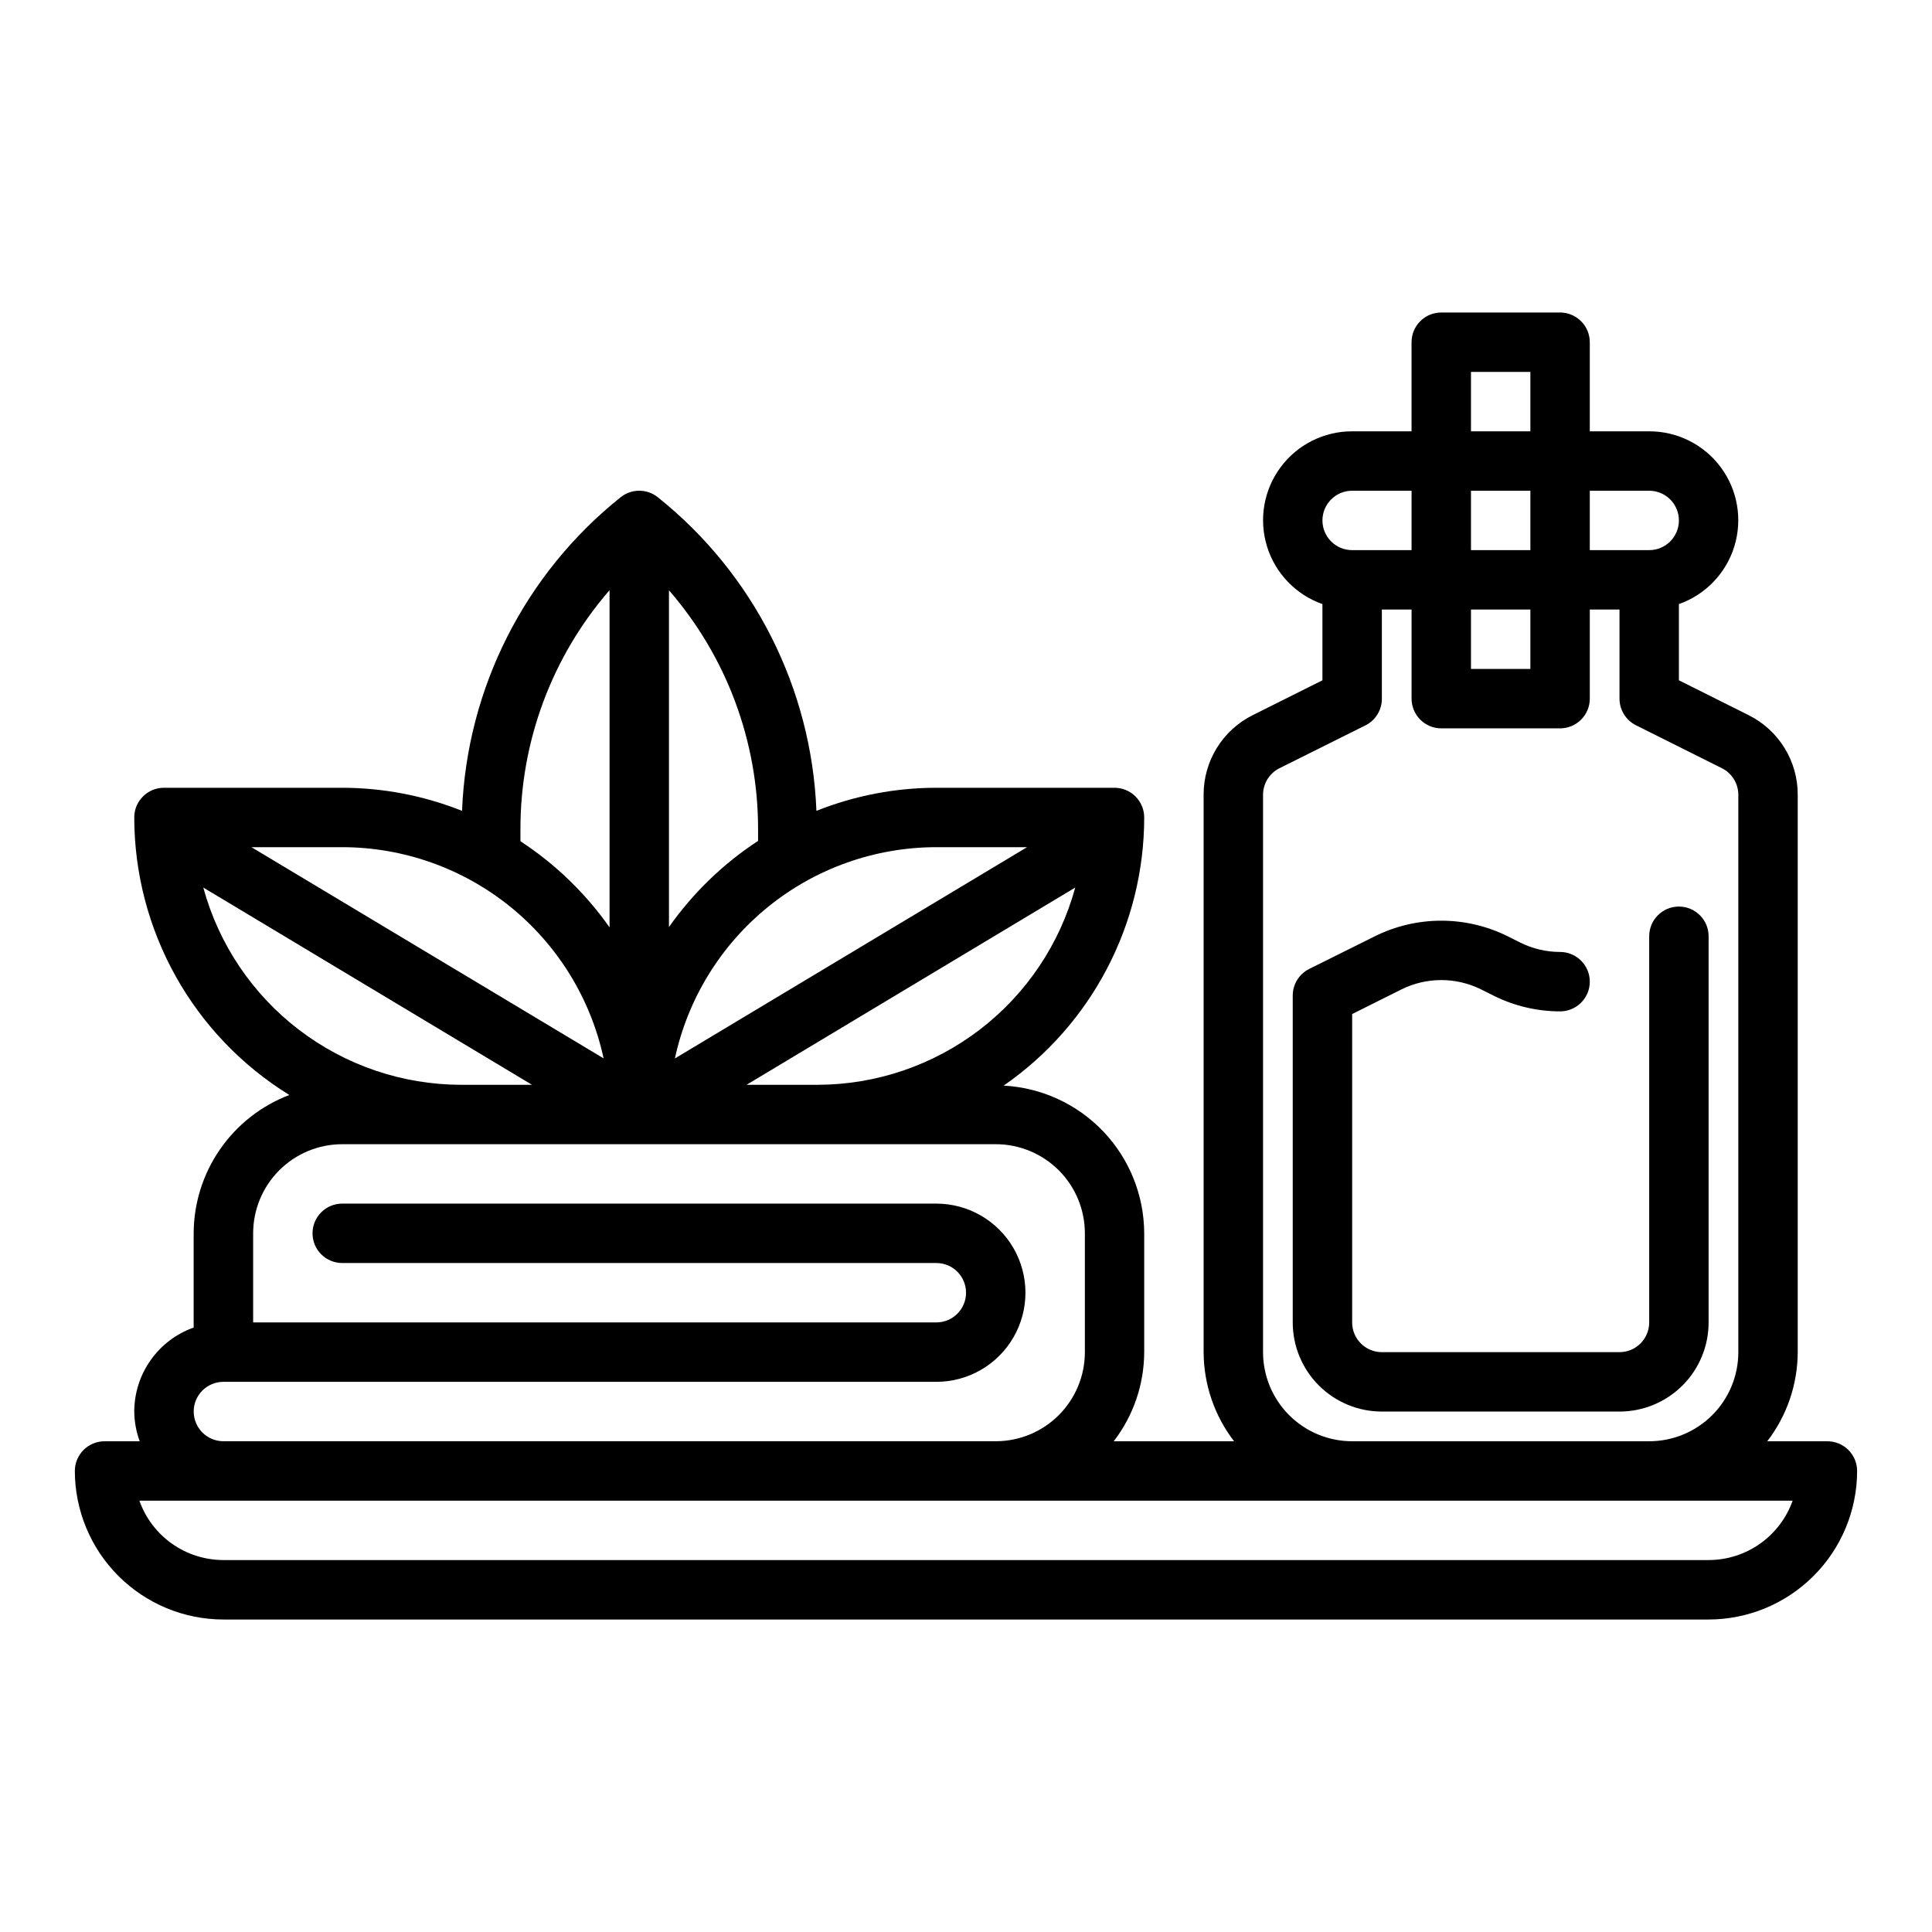
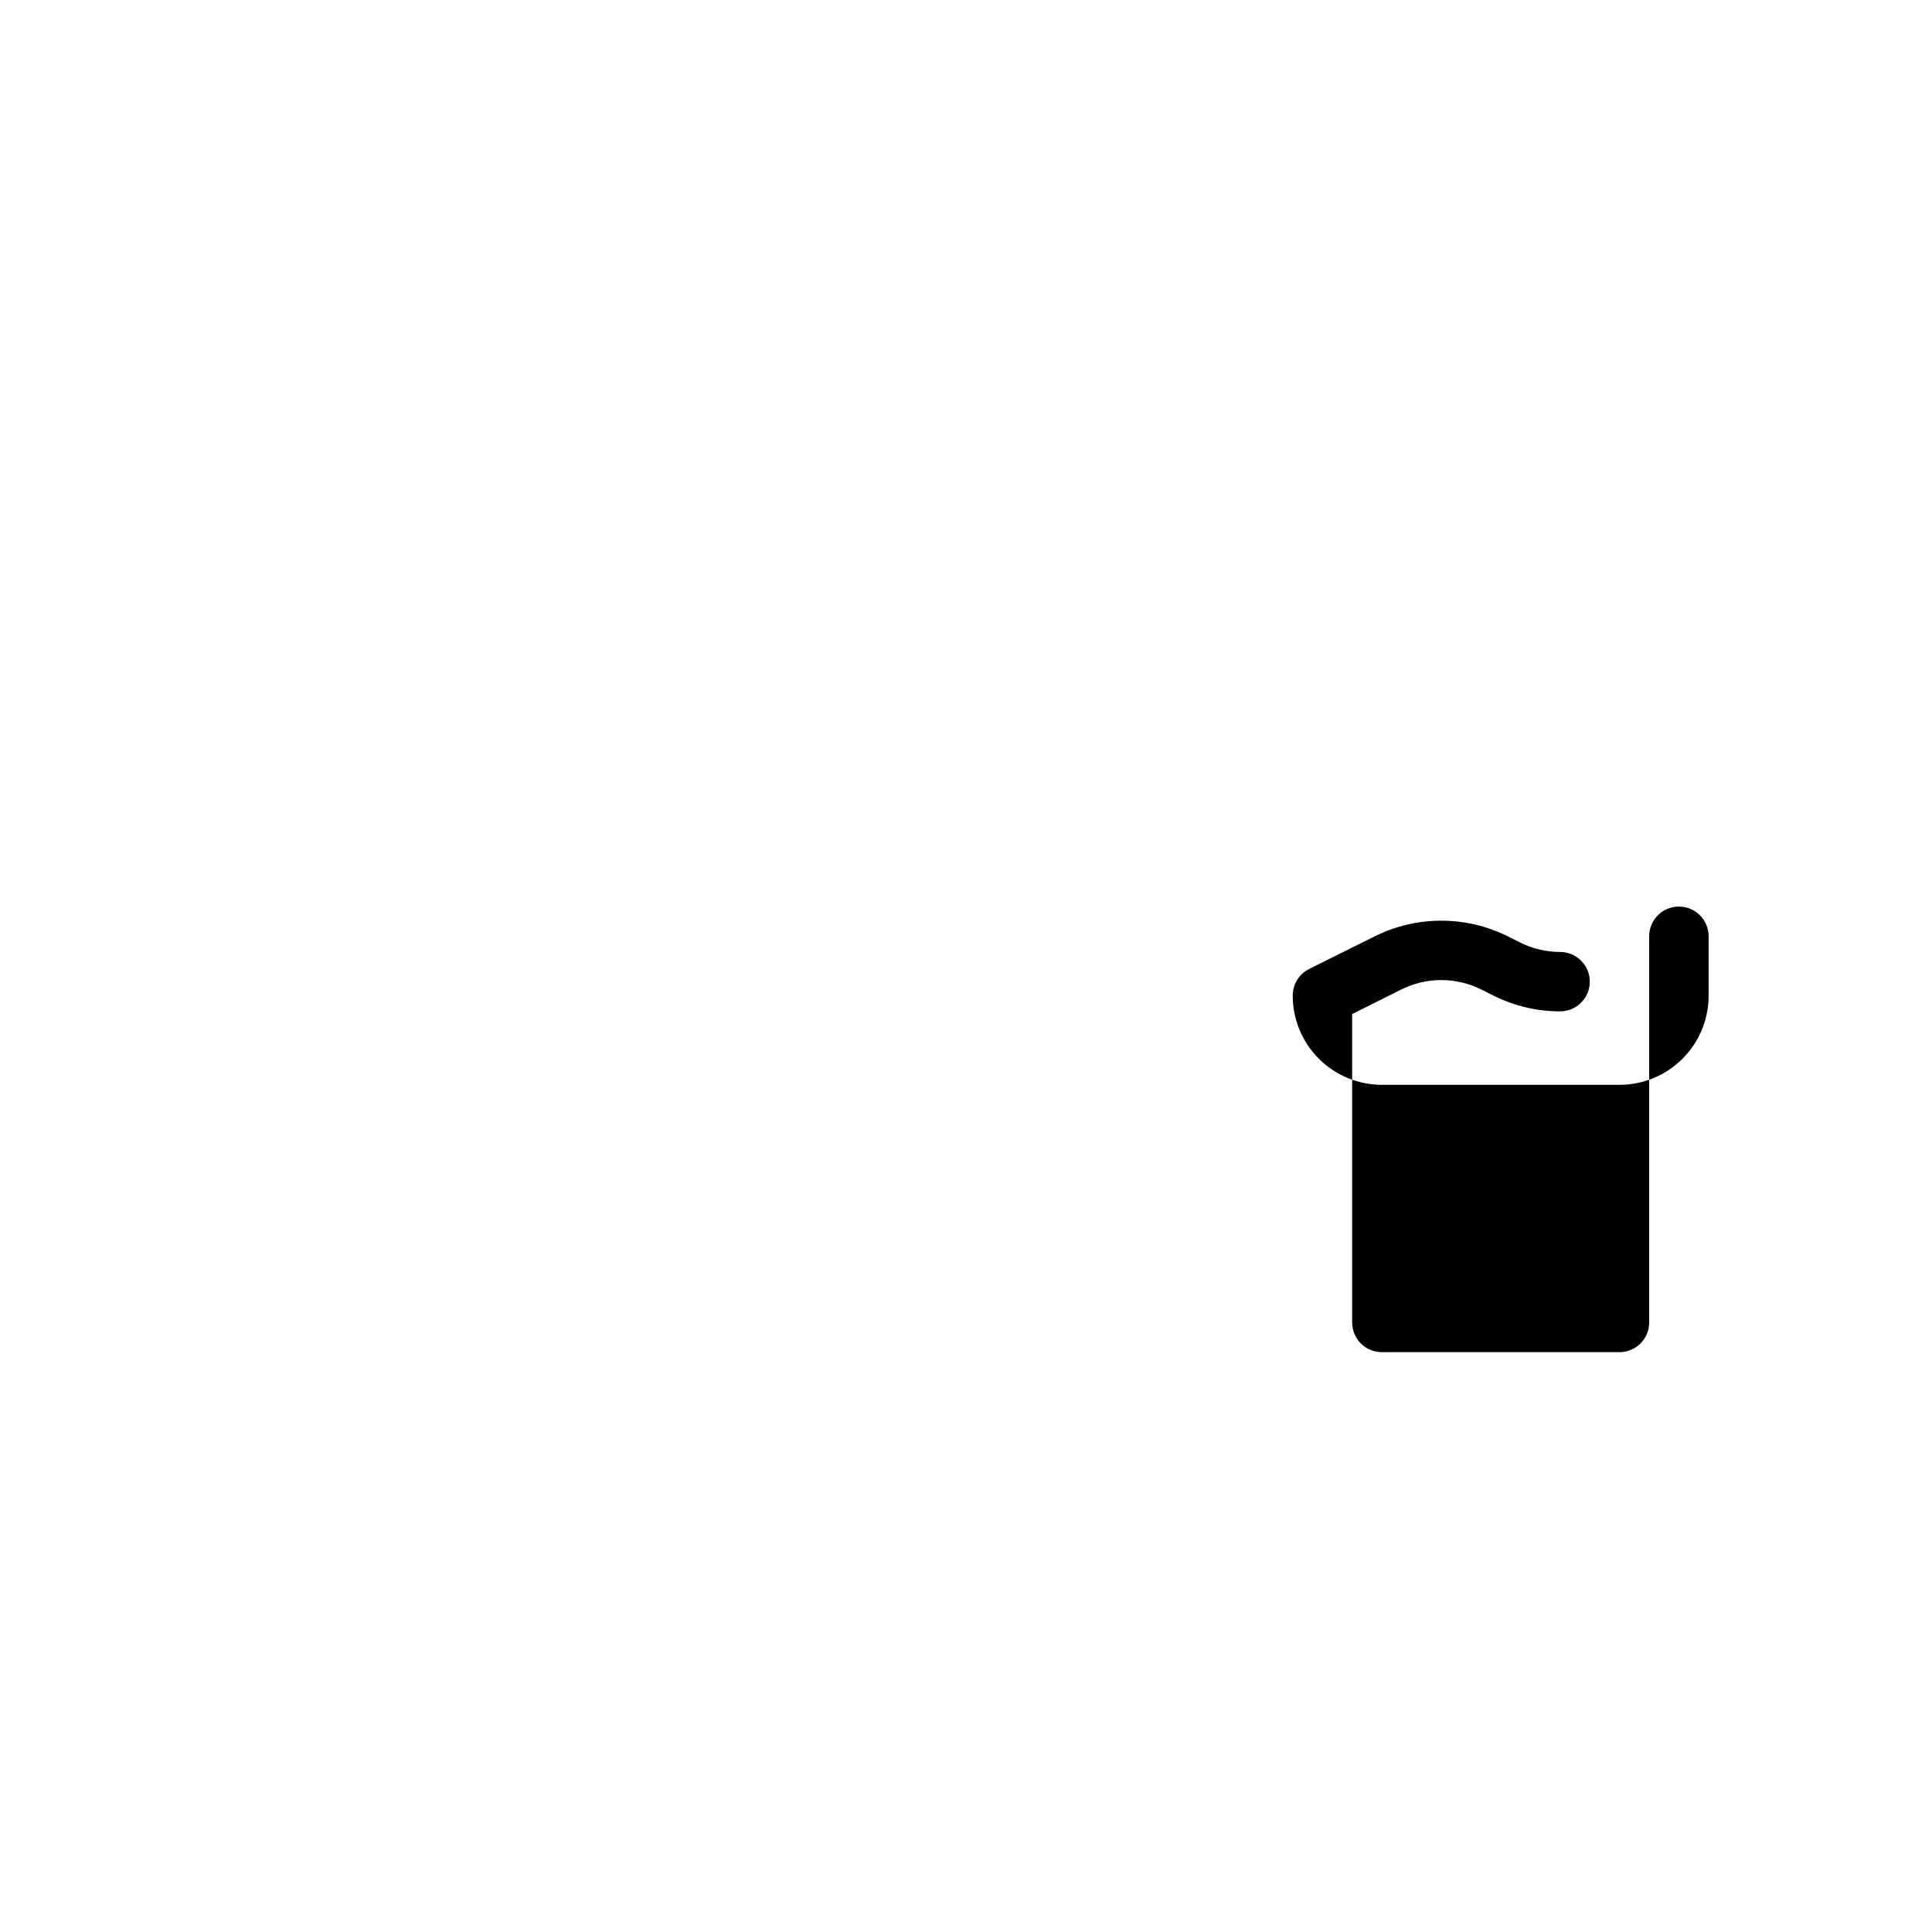
<svg xmlns="http://www.w3.org/2000/svg" fill="#000000" width="800px" height="800px" version="1.1" viewBox="144 144 512 512">
  <g>
-     <path d="m628.29 525.95h-15.949c5.207-6.769 8.047-15.07 8.074-23.613v-147.71c0.016-4.391-1.199-8.695-3.504-12.426-2.309-3.734-5.613-6.746-9.547-8.695l-18.438-9.219v-20.199c7.055-2.484 12.512-8.172 14.703-15.324 2.188-7.152 0.855-14.918-3.598-20.926-4.453-6.012-11.496-9.547-18.977-9.535h-15.742v-23.613c0-2.09-0.832-4.09-2.309-5.566-1.477-1.477-3.477-2.309-5.566-2.309h-31.488c-4.348 0-7.871 3.527-7.871 7.875v23.617l-15.742-0.004c-7.481-0.012-14.523 3.523-18.977 9.535-4.453 6.008-5.789 13.773-3.598 20.926 2.191 7.152 7.644 12.84 14.699 15.324v20.199l-18.438 9.219h0.004c-3.934 1.949-7.238 4.961-9.547 8.695-2.305 3.731-3.519 8.035-3.504 12.426v147.71c0.027 8.543 2.863 16.844 8.074 23.613h-31.898c5.211-6.769 8.051-15.07 8.078-23.613v-31.488c-0.027-10.051-3.906-19.707-10.832-26.988-6.93-7.281-16.383-11.633-26.418-12.16 23.316-16.148 37.234-42.699 37.25-71.062 0-2.086-0.828-4.09-2.305-5.566-1.477-1.473-3.481-2.305-5.566-2.305h-47.234c-10.879 0.012-21.656 2.086-31.762 6.117-1.289-32.492-16.629-62.82-42.035-83.113-2.879-2.301-6.965-2.301-9.844 0-25.406 20.293-40.746 50.621-42.035 83.113-10.105-4.031-20.883-6.106-31.762-6.117h-47.234c-4.348 0-7.871 3.523-7.871 7.871 0.039 29.98 15.586 57.801 41.102 73.543-7.441 2.832-13.844 7.852-18.371 14.398s-6.965 14.309-6.988 22.27v24.961c-4.598 1.633-8.582 4.652-11.402 8.641-2.816 3.984-4.336 8.746-4.34 13.629 0.027 2.688 0.516 5.352 1.449 7.871h-9.32c-4.348 0-7.875 3.527-7.875 7.875 0.016 10.434 4.164 20.438 11.543 27.816s17.383 11.531 27.82 11.543h393.6c10.434-0.012 20.438-4.164 27.816-11.543 7.379-7.379 11.531-17.383 11.543-27.816 0-2.09-0.832-4.09-2.305-5.566-1.477-1.477-3.481-2.309-5.566-2.309zm-39.363-244.03c0 2.09-0.828 4.09-2.305 5.566-1.477 1.477-3.477 2.305-5.566 2.305h-15.742v-15.742h15.742c2.09 0 4.09 0.828 5.566 2.305 1.477 1.477 2.305 3.481 2.305 5.566zm-39.359 7.871h-15.742v-15.742h15.742zm-15.742 15.742h15.742v15.742l-15.742 0.004zm0-62.977h15.742v15.742l-15.742 0.004zm-31.488 31.488h15.742v15.742l-15.742 0.004c-4.348 0-7.875-3.523-7.875-7.871 0-4.348 3.527-7.871 7.875-7.871zm-23.617 228.29v-147.71c0-2.981 1.688-5.707 4.352-7.039l22.785-11.352c2.68-1.34 4.367-4.086 4.352-7.086v-23.613h7.871v23.617-0.004c0 2.09 0.832 4.094 2.305 5.566 1.477 1.477 3.481 2.309 5.566 2.309h31.488c2.09 0 4.09-0.832 5.566-2.309 1.477-1.473 2.309-3.477 2.309-5.566v-23.613h7.871v23.617-0.004c0 2.984 1.684 5.715 4.352 7.047l22.781 11.391c2.668 1.332 4.352 4.059 4.356 7.039v147.71c0 6.262-2.488 12.27-6.918 16.699-4.43 4.426-10.434 6.914-16.699 6.914h-78.719c-6.266 0-12.27-2.488-16.699-6.914-4.43-4.43-6.918-10.438-6.918-16.699zm-118.08-70.848h-18.805l87.113-52.27v-0.004c-4.086 14.996-12.984 28.23-25.324 37.672-12.344 9.445-27.441 14.574-42.984 14.602zm55.547-62.977-93.332 55.992c3.414-15.84 12.152-30.035 24.754-40.223 12.605-10.188 28.316-15.754 44.52-15.77zm-71.289-4.723v3.062-0.004c-9.246 6.051-17.258 13.797-23.617 22.832v-89.246c15.262 17.574 23.652 40.078 23.617 63.355zm-62.977 0c-0.039-23.285 8.348-45.797 23.617-63.379v89.355c-6.359-9.035-14.371-16.781-23.617-22.828zm22.043 60.691-93.332-55.969h24.059c16.203 0.016 31.914 5.582 44.52 15.77 12.602 10.188 21.34 24.383 24.754 40.223zm-106.09-45.266 87.113 52.273h-18.805c-15.543-0.027-30.641-5.156-42.984-14.602-12.34-9.441-21.238-22.676-25.324-37.672zm-2.543 138.86c0-4.348 3.527-7.871 7.875-7.871h188.93c8.438 0 16.234-4.5 20.453-11.809 4.219-7.305 4.219-16.309 0-23.617-4.219-7.305-12.016-11.805-20.453-11.805h-157.44c-4.348 0-7.875 3.523-7.875 7.871s3.527 7.871 7.875 7.871h157.44c4.348 0 7.875 3.523 7.875 7.871s-3.527 7.871-7.875 7.871h-181.05v-23.613c0-6.266 2.488-12.27 6.918-16.699 4.426-4.43 10.434-6.918 16.699-6.918h173.18c6.262 0 12.27 2.488 16.699 6.918 4.43 4.43 6.918 10.434 6.918 16.699v31.488c0 6.262-2.488 12.27-6.918 16.699-4.43 4.426-10.438 6.914-16.699 6.914h-204.67c-4.348 0-7.875-3.523-7.875-7.871zm401.47 39.359h-393.6c-4.883-0.004-9.645-1.52-13.633-4.34-3.988-2.816-7.004-6.801-8.637-11.402h438.14c-1.637 4.602-4.652 8.586-8.641 11.402-3.988 2.82-8.746 4.336-13.629 4.34z" />
-     <path d="m596.8 494.46v-102.34c0-4.348-3.527-7.871-7.875-7.871-4.348 0-7.871 3.523-7.871 7.871v102.34c0 2.09-0.828 4.094-2.305 5.566-1.477 1.477-3.481 2.309-5.566 2.309h-62.977c-4.348 0-7.871-3.527-7.871-7.875v-81.727l13.051-6.527v0.004c6.656-3.309 14.473-3.309 21.129 0l3.32 1.66c5.469 2.727 11.492 4.148 17.602 4.156 4.348 0 7.875-3.523 7.875-7.871s-3.527-7.875-7.875-7.875c-3.664-0.004-7.281-0.855-10.562-2.492l-3.32-1.664c-11.09-5.508-24.117-5.508-35.207 0l-17.406 8.66h0.004c-2.684 1.34-4.371 4.086-4.356 7.086v86.59c0 6.266 2.488 12.273 6.918 16.699 4.43 4.43 10.438 6.918 16.699 6.918h62.977c6.262 0 12.27-2.488 16.699-6.918 4.43-4.426 6.918-10.434 6.918-16.699z" />
+     <path d="m596.8 494.46v-102.34c0-4.348-3.527-7.871-7.875-7.871-4.348 0-7.871 3.523-7.871 7.871v102.34c0 2.09-0.828 4.094-2.305 5.566-1.477 1.477-3.481 2.309-5.566 2.309h-62.977c-4.348 0-7.871-3.527-7.871-7.875v-81.727l13.051-6.527v0.004c6.656-3.309 14.473-3.309 21.129 0l3.32 1.66c5.469 2.727 11.492 4.148 17.602 4.156 4.348 0 7.875-3.523 7.875-7.871s-3.527-7.875-7.875-7.875c-3.664-0.004-7.281-0.855-10.562-2.492l-3.32-1.664c-11.09-5.508-24.117-5.508-35.207 0l-17.406 8.66h0.004c-2.684 1.34-4.371 4.086-4.356 7.086c0 6.266 2.488 12.273 6.918 16.699 4.43 4.43 10.438 6.918 16.699 6.918h62.977c6.262 0 12.27-2.488 16.699-6.918 4.43-4.426 6.918-10.434 6.918-16.699z" />
  </g>
</svg>